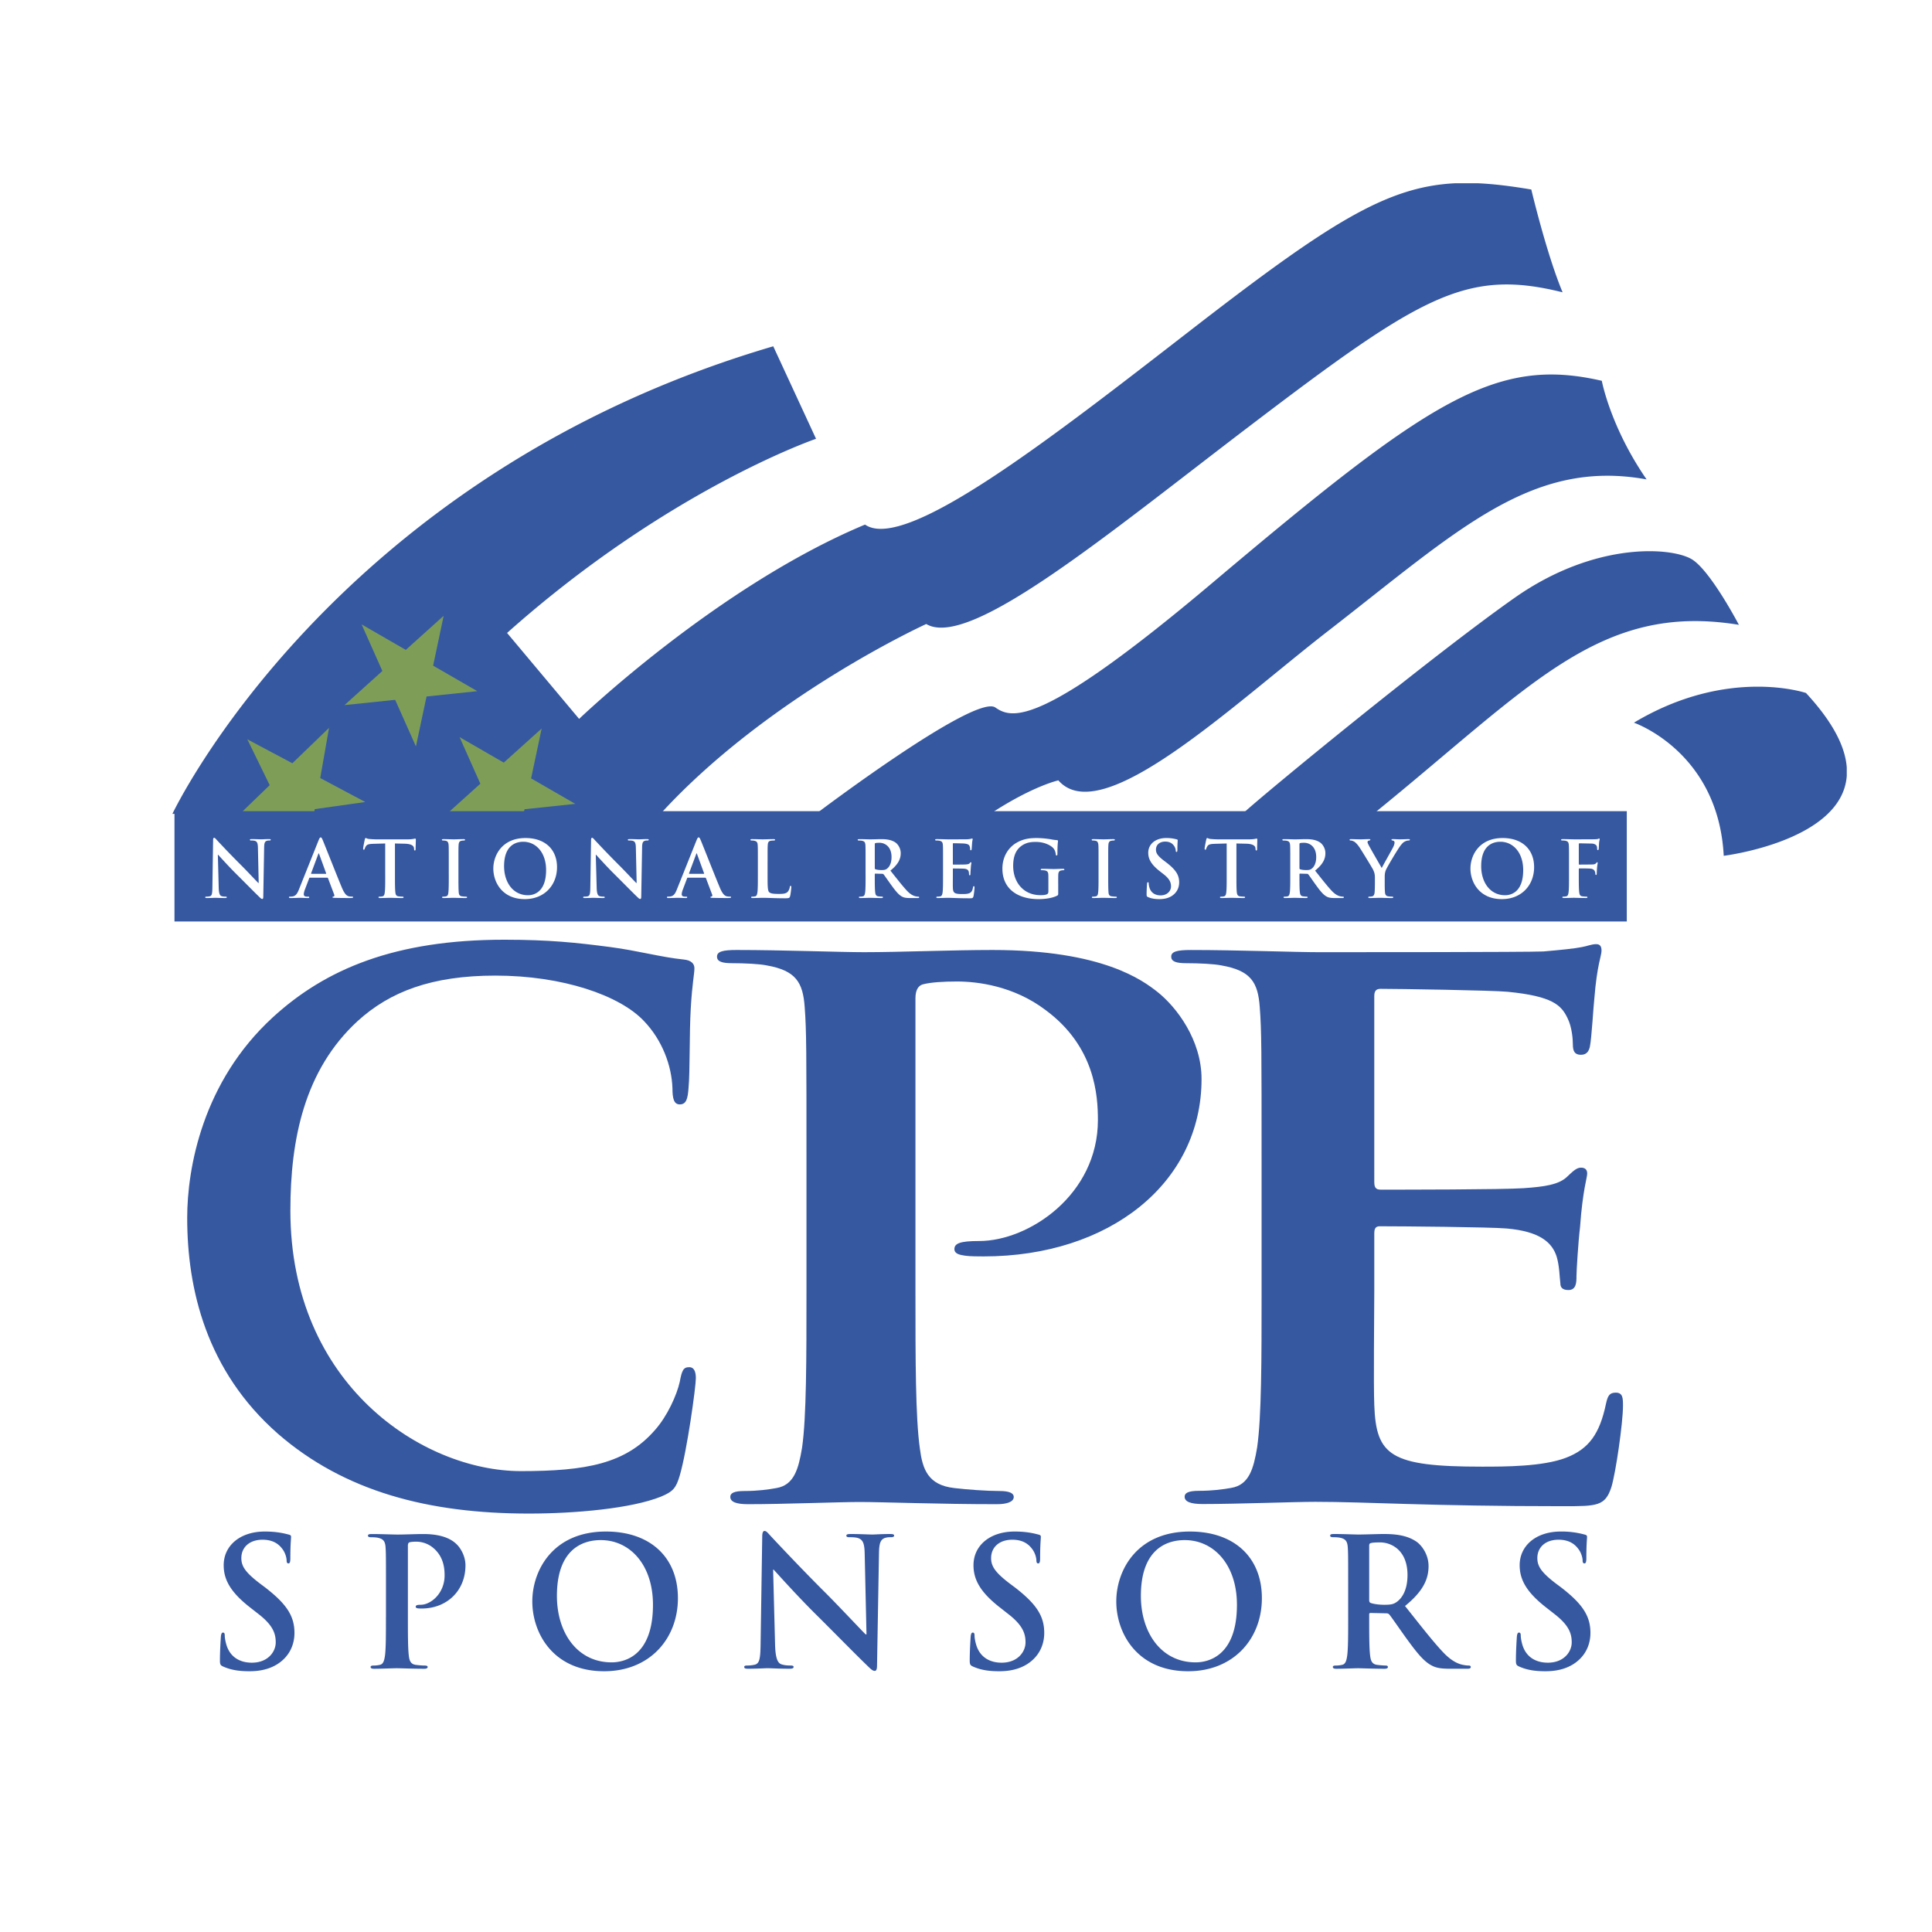
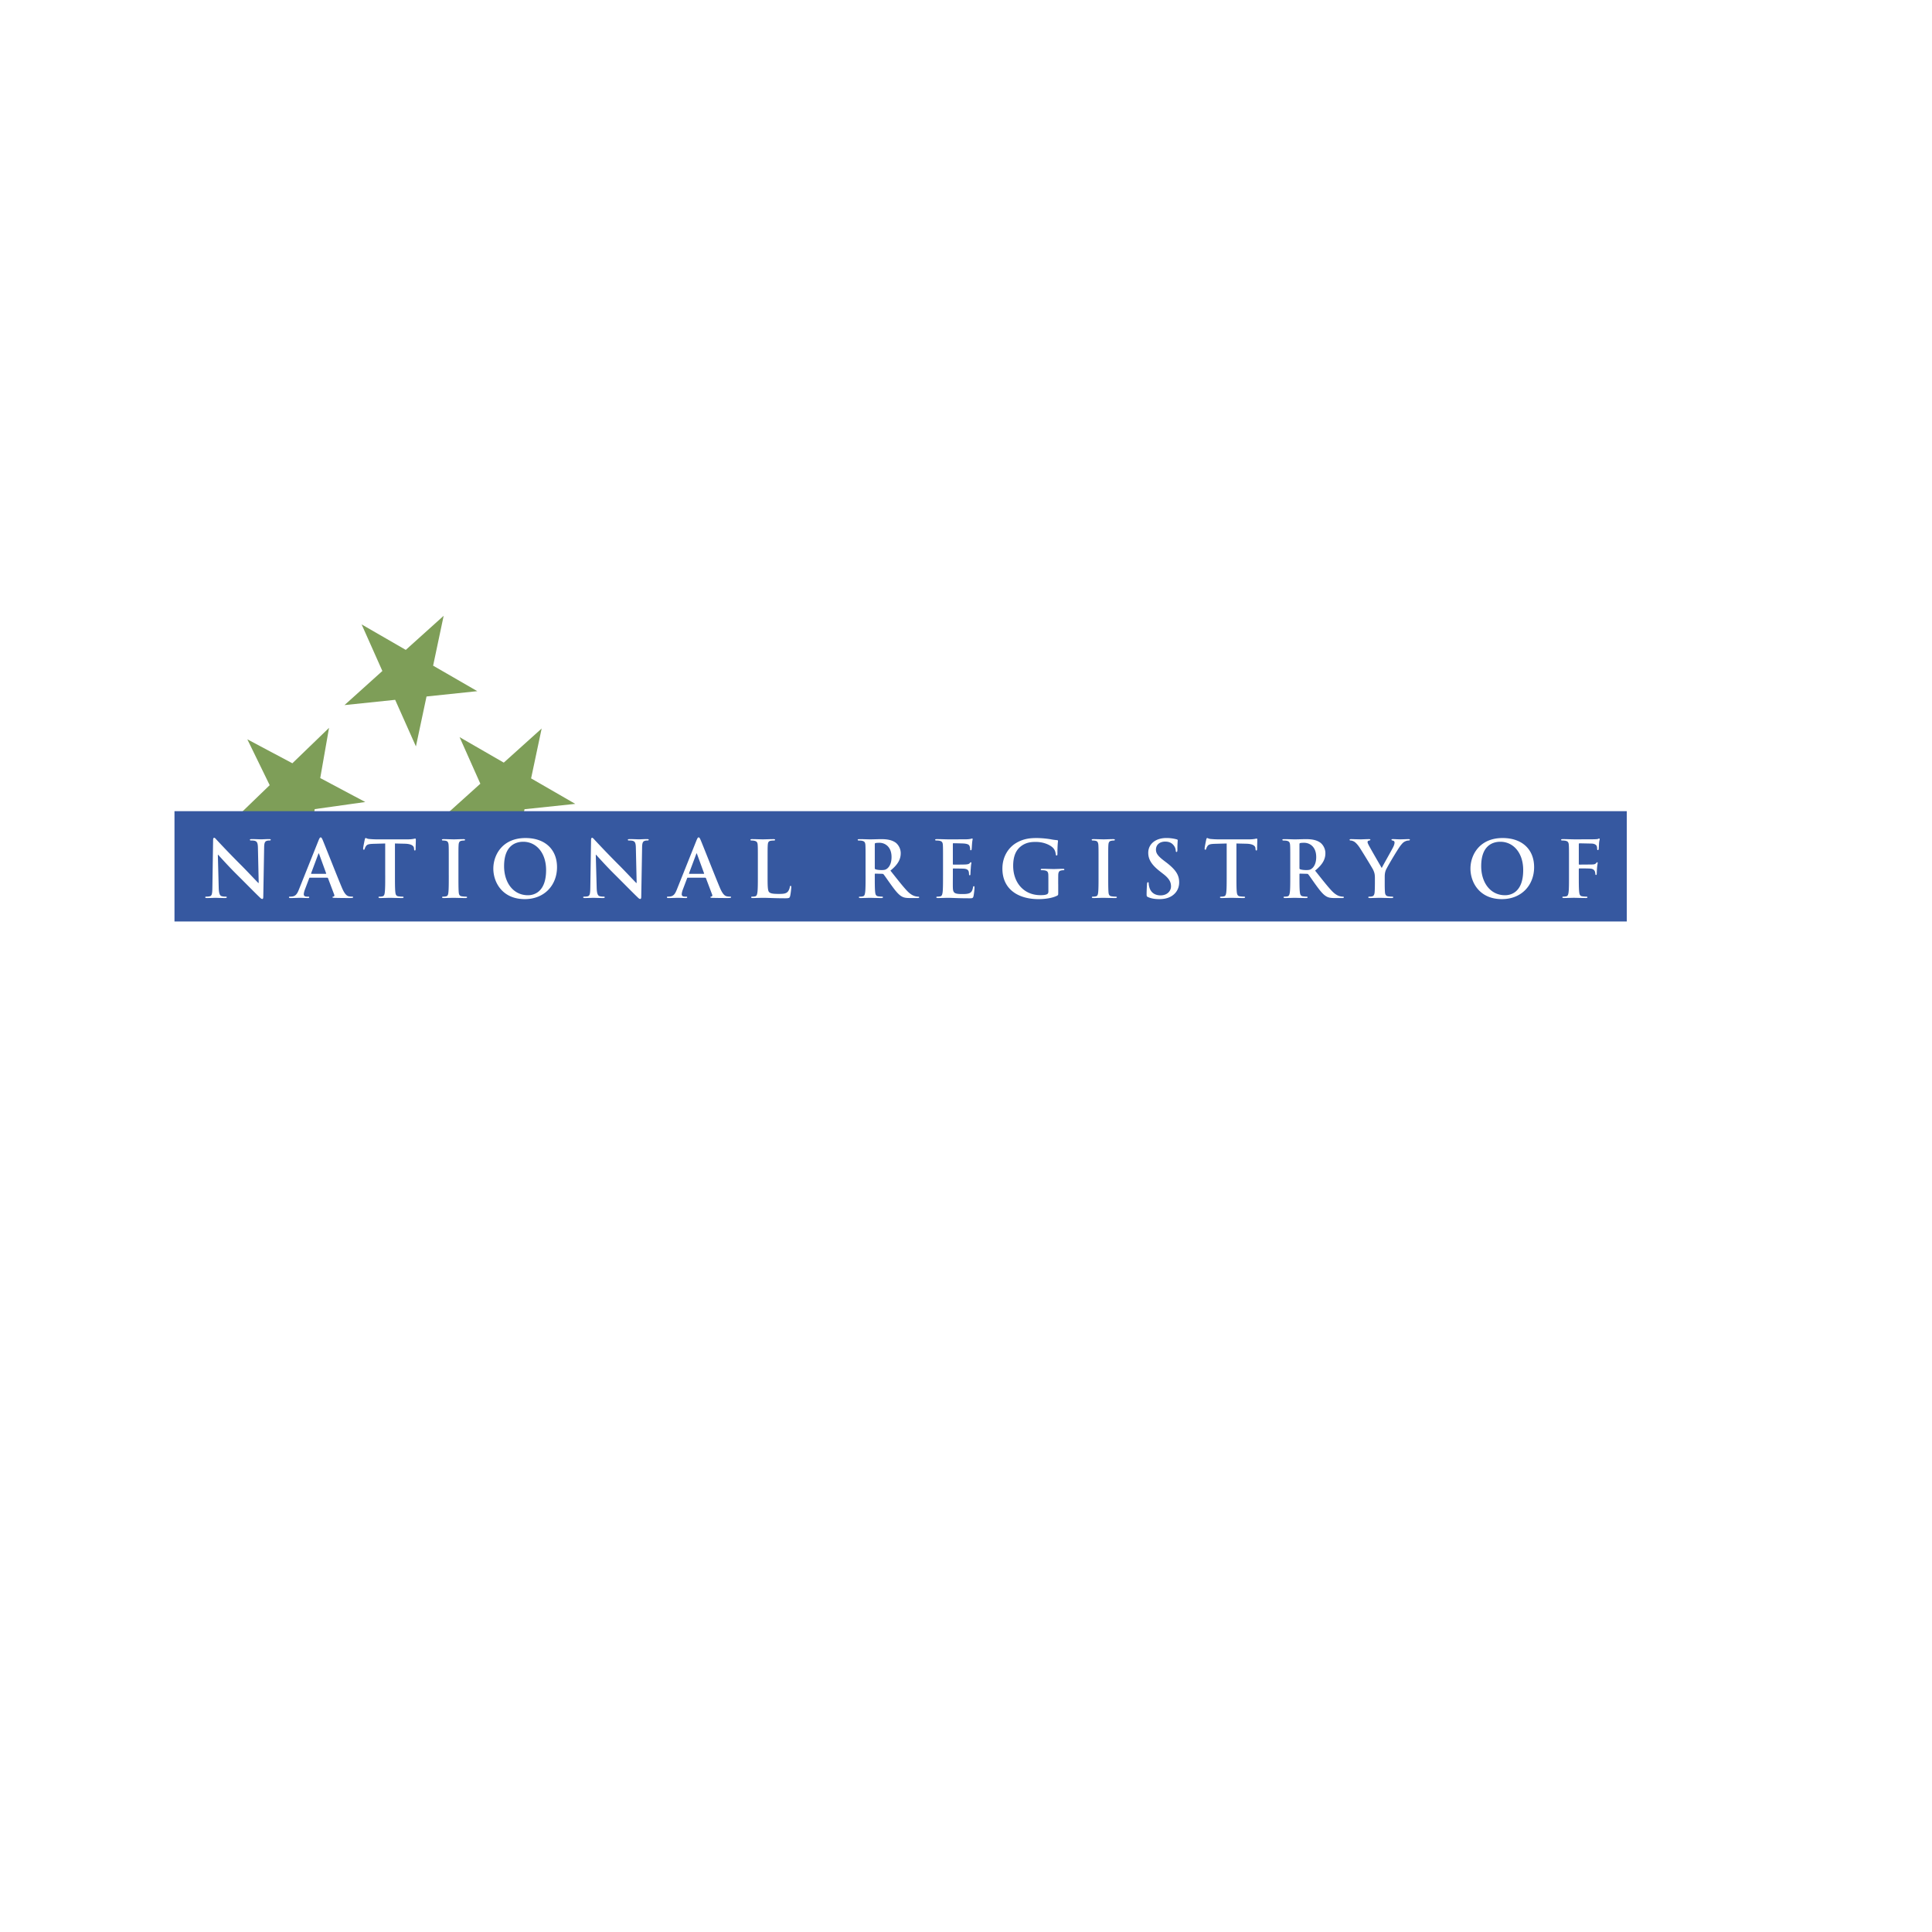
<svg xmlns="http://www.w3.org/2000/svg" width="2500" height="2500" viewBox="0 0 192.756 192.756">
  <g fill-rule="evenodd" clip-rule="evenodd">
    <path fill="#fff" d="M0 0h192.756v192.756H0V0z" />
-     <path d="M24.881 166.741c.941 0 1.938-.161 2.826-.729 1.281-.835 1.672-2.062 1.672-3.093 0-1.69-.783-2.881-2.917-4.535l-.498-.373c-1.476-1.12-1.885-1.742-1.885-2.56 0-1.068.801-1.833 2.115-1.833 1.157 0 1.673.534 1.94.871.373.462.461 1.014.461 1.175 0 .213.054.319.179.319.143 0 .194-.143.194-.532 0-1.39.072-1.903.072-2.136 0-.125-.089-.177-.248-.213-.463-.124-1.21-.301-2.367-.301-2.471 0-4.107 1.404-4.107 3.36 0 1.439.676 2.685 2.631 4.213l.819.641c1.476 1.138 1.742 1.974 1.742 2.845 0 .941-.782 2.027-2.382 2.027-1.102 0-2.152-.48-2.543-1.797-.089-.301-.161-.675-.161-.905 0-.143-.018-.303-.177-.303-.143 0-.196.194-.213.462-.018.284-.09 1.353-.09 2.328 0 .395.054.481.337.606.768.338 1.569.463 2.6.463zM38.506 161.335c0 1.636 0 3.041-.089 3.788-.071.516-.16.907-.516.979-.16.035-.374.071-.64.071-.212 0-.285.052-.285.143 0 .124.125.177.355.177.712 0 1.833-.053 2.242-.053.462 0 1.582.053 2.757.053.195 0 .337-.053.337-.177 0-.091-.089-.143-.285-.143-.267 0-.658-.036-.907-.071-.531-.071-.64-.463-.692-.961-.088-.765-.088-2.17-.088-3.806v-7.112c0-.194.052-.301.141-.337.161-.055.428-.072.695-.072.409 0 1.138.108 1.778.695.996.889 1.048 2.079 1.048 2.666 0 1.813-1.387 2.934-2.383 2.934-.374 0-.498.053-.498.197 0 .124.124.14.215.158.088.018.283.018.374.018 2.523 0 4.374-1.778 4.374-4.304 0-.941-.498-1.742-.889-2.116-.285-.265-1.084-1.011-3.308-1.011-.817 0-1.849.052-2.578.052-.498 0-1.618-.052-2.561-.052-.267 0-.392.034-.392.158 0 .125.108.161.303.161.249 0 .552.018.693.054.588.124.73.407.765 1.012.036.57.036 1.067.036 3.77v3.129h-.002zM60.275 166.741c4.517 0 7.361-3.219 7.361-7.292 0-4.07-2.756-6.647-7.183-6.647-5.335 0-7.344 3.928-7.344 6.97 0 3.147 2.064 6.969 7.166 6.969zm.747-.887c-3.415 0-5.458-2.935-5.458-6.633 0-4.428 2.328-5.565 4.374-5.565 2.917 0 5.209 2.471 5.209 6.453 0 5.138-2.88 5.745-4.125 5.745zM77.134 156.605h.054c.32.339 2.293 2.562 4.232 4.48 1.849 1.833 4.125 4.161 5.245 5.229.197.194.409.391.604.391.161 0 .233-.16.233-.552l.195-11.22c.018-.996.16-1.369.659-1.511.212-.054.354-.054.533-.054.213 0 .319-.055.319-.161 0-.143-.177-.158-.41-.158-.872 0-1.545.052-1.743.052-.373 0-1.226-.052-2.151-.052-.266 0-.462.016-.462.158 0 .106.072.161.285.161.249 0 .674 0 .941.105.428.18.588.516.604 1.602l.179 7.984h-.089c-.303-.285-2.704-2.847-3.913-4.055-2.597-2.58-5.298-5.479-5.512-5.708-.303-.32-.463-.552-.658-.552-.179 0-.231.249-.231.604l-.16 10.527c-.019 1.547-.089 2.062-.551 2.203a3.133 3.133 0 0 1-.801.091c-.178 0-.285.034-.285.143 0 .16.161.177.392.177.926 0 1.761-.053 1.921-.053.337 0 1.048.053 2.204.053.249 0 .41-.036.41-.177 0-.108-.106-.143-.303-.143-.283 0-.622-.019-.923-.125-.357-.124-.588-.588-.623-1.974l-.195-7.465zM99.684 166.741c.943 0 1.938-.161 2.828-.729 1.279-.835 1.672-2.062 1.672-3.093 0-1.69-.783-2.881-2.916-4.535l-.5-.373c-1.475-1.12-1.885-1.742-1.885-2.56 0-1.068.801-1.833 2.117-1.833 1.156 0 1.672.534 1.938.871.375.462.463 1.014.463 1.175 0 .213.053.319.178.319.143 0 .195-.143.195-.532 0-1.39.072-1.903.072-2.136 0-.125-.088-.177-.25-.213-.461-.124-1.209-.301-2.363-.301-2.473 0-4.107 1.404-4.107 3.36 0 1.439.674 2.685 2.631 4.213l.816.641c1.477 1.138 1.744 1.974 1.744 2.845 0 .941-.783 2.027-2.383 2.027-1.104 0-2.152-.48-2.543-1.797-.09-.301-.162-.675-.162-.905 0-.143-.016-.303-.176-.303-.142 0-.195.194-.213.462-.018.284-.09 1.353-.09 2.328 0 .395.055.481.338.606.766.338 1.564.463 2.596.463zM118.539 166.741c4.516 0 7.359-3.219 7.359-7.292 0-4.07-2.754-6.647-7.184-6.647-5.336 0-7.342 3.928-7.342 6.97.001 3.147 2.062 6.969 7.167 6.969zm.746-.887c-3.414 0-5.459-2.935-5.459-6.633 0-4.428 2.33-5.565 4.375-5.565 2.914 0 5.209 2.471 5.209 6.453 0 5.138-2.881 5.745-4.125 5.745zM134.508 161.335c0 1.636 0 3.041-.09 3.788-.07.516-.158.907-.516.979a2.916 2.916 0 0 1-.639.071c-.213 0-.285.052-.285.143 0 .124.125.177.355.177.711 0 1.832-.053 2.17-.053.268 0 1.582.053 2.613.053.23 0 .355-.053.355-.177 0-.091-.072-.143-.213-.143a8.29 8.29 0 0 1-.871-.071c-.533-.071-.641-.463-.695-.979-.088-.747-.088-2.152-.088-3.806v-.249c0-.106.053-.142.143-.142l1.547.035c.123 0 .232.018.32.124.23.268 1.049 1.476 1.76 2.455.996 1.369 1.672 2.204 2.436 2.613.463.249.908.338 1.902.338h1.691c.213 0 .336-.036.336-.177 0-.091-.072-.143-.213-.143-.143 0-.303-.019-.496-.054-.268-.052-.996-.178-1.992-1.209-1.051-1.103-2.277-2.687-3.859-4.677 1.795-1.458 2.348-2.668 2.348-3.983 0-1.191-.713-2.098-1.209-2.437-.961-.658-2.152-.763-3.273-.763-.551 0-1.902.052-2.506.052-.373 0-1.494-.052-2.436-.052-.268 0-.393.034-.393.158 0 .125.107.161.305.161.248 0 .549.018.691.054.588.124.729.407.766 1.012.035.57.035 1.067.035 3.77v3.132h.001zm2.097-7.129c0-.145.035-.215.158-.25.18-.053.5-.07.943-.07 1.051 0 2.721.729 2.721 3.254 0 1.459-.516 2.275-1.049 2.667-.32.231-.551.302-1.262.302-.445 0-.977-.053-1.354-.177-.123-.055-.158-.125-.158-.321v-5.405h.001zM154.18 166.741c.943 0 1.938-.161 2.826-.729 1.281-.835 1.672-2.062 1.672-3.093 0-1.69-.781-2.881-2.916-4.535l-.5-.373c-1.473-1.12-1.881-1.742-1.881-2.56 0-1.068.799-1.833 2.115-1.833 1.156 0 1.67.534 1.938.871.373.462.463 1.014.463 1.175 0 .213.053.319.178.319.141 0 .195-.143.195-.532 0-1.39.07-1.903.07-2.136 0-.125-.09-.177-.248-.213a8.667 8.667 0 0 0-2.365-.301c-2.471 0-4.109 1.404-4.109 3.36 0 1.439.678 2.685 2.633 4.213l.818.641c1.475 1.138 1.742 1.974 1.742 2.845 0 .941-.781 2.027-2.383 2.027-1.102 0-2.152-.48-2.543-1.797-.088-.301-.158-.675-.158-.905 0-.143-.018-.303-.18-.303-.143 0-.193.194-.213.462-.018.284-.09 1.353-.09 2.328 0 .395.055.481.34.606.764.338 1.562.463 2.596.463zM171.977 85.384s11.787-1.446 12.275-7.966v-.843c-.143-2.012-1.312-4.46-4.07-7.436 0 0-7.795-2.658-17.164 2.963 0 .001 8.421 2.893 8.959 13.282zM137.043 81.186c15.633-12.669 22.502-21.134 36.447-18.847 0 0-2.73-5.215-4.596-6.476-1.865-1.26-9.609-1.954-17.764 3.77-8.15 5.725-24.939 19.506-27.154 21.553h13.067zM164.281 47.831c-11.494-2.091-18.787 5.045-31.738 15.094-9.691 7.518-22.633 19.875-26.951 14.933 0 0-2.553.557-6.779 3.33H81.427s15.858-12.007 17.882-10.599c1.672 1.163 4.541 2.004 21.633-12.421 21.705-18.317 28.264-22.624 38.871-20.175-.001-.001.849 4.593 4.468 9.838zM155.9 29.164c-9.637-2.396-14.127.331-31.332 13.428-14.068 10.71-27.863 22.234-32.156 19.666 0 0-15.75 7.169-26.516 18.939H17.203S33.115 47.483 77.148 34.55l4.269 9.229S66.686 48.81 50.591 63.15l7.189 8.575s13.772-13.224 28.524-19.386c3.995 2.773 18.478-8.543 32.364-19.299 13.822-10.706 19.572-14.398 26.473-14.754h2.357c1.619.076 3.346.297 5.281.622 0-.001 1.512 6.398 3.121 10.256z" fill="#3658a0" />
    <path fill="#7e9e58" d="M23.249 81.868l3.658-3.532-2.231-4.574 4.493 2.39 3.658-3.533-.878 5.008 4.494 2.39-5.042.709-.886 5.014-2.23-4.574-5.036.702zM34.369 70.348l3.78-3.404-2.07-4.647 4.406 2.543 3.779-3.402-1.051 4.975 4.407 2.545-5.065.531-1.058 4.981-2.071-4.648-5.057.526zM44.145 81.595l3.779-3.404-2.07-4.647 4.407 2.543 3.78-3.402-1.053 4.975 4.407 2.543-5.063.533-1.061 4.98-2.069-4.647-5.057.526z" />
    <path fill="#3658a0" d="M17.408 80.931h144.897v11.006H17.408V80.931z" />
    <path d="M21.735 85.275h.024c.14.147 1.002 1.119 1.85 1.958.81.801 1.805 1.819 2.295 2.286.085.087.178.172.263.172.07 0 .101-.07.101-.242l.086-4.907c.008-.436.07-.599.288-.66.093-.025.155-.025.234-.025.092 0 .139-.022.139-.07 0-.063-.077-.069-.178-.069-.381 0-.676.023-.762.023-.164 0-.537-.023-.941-.023-.117 0-.202.006-.202.069 0 .047.029.07.123.07.11 0 .297 0 .413.048.187.077.257.226.266.699l.077 3.491h-.04c-.131-.125-1.181-1.245-1.709-1.771a96.56 96.56 0 0 1-2.411-2.496c-.133-.141-.203-.243-.288-.243-.079 0-.102.108-.102.265l-.07 4.603c-.007.677-.038.902-.242.965a1.42 1.42 0 0 1-.348.038c-.079 0-.125.017-.125.062 0 .071.069.079.17.079.404 0 .77-.022.839-.022.148 0 .459.022.965.022.108 0 .178-.016.178-.079 0-.045-.047-.062-.132-.062-.125 0-.272-.008-.404-.054-.156-.054-.258-.257-.272-.863l-.085-3.264zM32.648 87.569c.04 0 .062.015.079.054l.622 1.647c.04.093-.016.163-.069.179-.078.008-.108.024-.108.07 0 .056.093.056.232.062.622.016 1.19.016 1.471.016.286 0 .356-.016.356-.079 0-.054-.04-.062-.102-.062a1.73 1.73 0 0 1-.326-.031c-.164-.039-.39-.147-.685-.846-.498-1.183-1.743-4.355-1.929-4.784-.078-.178-.125-.249-.193-.249-.079 0-.125.087-.218.311l-1.952 4.883c-.156.391-.303.655-.662.702-.062.007-.17.015-.24.015-.063 0-.094.017-.094.062 0 .062.046.079.148.079.404 0 .832-.022.919-.022.241 0 .574.022.823.022.085 0 .133-.016.133-.079 0-.045-.024-.062-.119-.062h-.114c-.241 0-.311-.1-.311-.241 0-.093.04-.279.116-.476l.422-1.111c.014-.046.031-.061.07-.061h1.731v.001zm-1.576-.389c-.031 0-.04-.023-.031-.055l.714-1.914c.007-.029.024-.069.047-.069s.031.04.04.069l.699 1.923c.008.022 0 .046-.039.046h-1.43zM38.433 87.343c0 .716 0 1.33-.04 1.656-.022.226-.07.397-.226.427a1.173 1.173 0 0 1-.28.031c-.093 0-.124.025-.124.062 0 .056.056.079.155.079.311 0 .801-.022.981-.022.217 0 .708.022 1.22.022.085 0 .148-.022.148-.079 0-.037-.038-.062-.125-.062-.116 0-.286-.015-.396-.031-.233-.03-.28-.201-.303-.419-.039-.334-.039-.948-.039-1.664v-3.188l.981.023c.691.015.901.234.917.436l.008.085c.008.116.022.156.085.156.048 0 .062-.046.07-.125 0-.201.023-.738.023-.9 0-.118-.009-.166-.062-.166-.062 0-.249.079-.748.079H37.6c-.257 0-.552-.017-.778-.04-.195-.014-.273-.093-.334-.093-.047 0-.07.047-.093.147-.017.063-.164.771-.164.896 0 .085.015.125.07.125.047 0 .069-.032.086-.094a.883.883 0 0 1 .131-.271c.117-.172.304-.211.754-.226l1.16-.032v3.188h.001zM44.775 87.343c0 .753 0 1.37-.04 1.695-.023.225-.068.357-.224.388a1.2 1.2 0 0 1-.28.031c-.094 0-.125.025-.125.062 0 .056.054.079.156.079.311 0 .801-.022.979-.022.21 0 .7.022 1.213.022.086 0 .148-.022.148-.079 0-.037-.04-.062-.125-.062-.116 0-.288-.015-.396-.031-.234-.03-.289-.17-.311-.38-.031-.333-.031-.95-.031-1.703v-1.369c0-1.182 0-1.4.016-1.648.015-.272.077-.405.286-.442a1.28 1.28 0 0 1 .234-.025c.078 0 .122-.015.122-.077 0-.048-.06-.062-.161-.062-.296 0-.755.023-.948.023-.226 0-.716-.023-1.013-.023-.124 0-.186.015-.186.062 0 .062.047.077.125.077.093 0 .194.009.28.031.172.039.249.172.265.436.015.249.015.466.015 1.648v1.369h.001zM52.354 89.706c1.976 0 3.22-1.406 3.22-3.188 0-1.78-1.206-2.908-3.143-2.908-2.332 0-3.211 1.719-3.211 3.049-.001 1.375.902 3.047 3.134 3.047zm.326-.388c-1.492 0-2.387-1.284-2.387-2.9 0-1.938 1.02-2.435 1.913-2.435 1.275 0 2.278 1.08 2.278 2.823.001 2.246-1.259 2.512-1.804 2.512zM59.441 85.275h.025c.139.147 1.002 1.119 1.851 1.958.809.801 1.803 1.819 2.294 2.286.085.087.179.172.264.172.071 0 .102-.07.102-.242l.085-4.907c.008-.436.07-.599.289-.66.093-.025.155-.025.232-.025.093 0 .141-.022.141-.07 0-.063-.079-.069-.18-.069-.38 0-.676.023-.762.023-.164 0-.537-.023-.94-.023-.118 0-.203.006-.203.069 0 .047.031.07.124.07.108 0 .297 0 .413.048.187.077.256.226.264.699l.079 3.491h-.039c-.134-.125-1.183-1.245-1.712-1.771a101.583 101.583 0 0 1-2.41-2.496c-.131-.141-.202-.243-.287-.243-.079 0-.102.108-.102.265l-.071 4.603c-.008.677-.039.902-.24.965-.11.03-.249.038-.35.038-.077 0-.124.017-.124.062 0 .071.069.079.171.079.404 0 .77-.022.84-.022.147 0 .458.022.963.022.11 0 .178-.016.178-.079 0-.045-.045-.062-.131-.062-.125 0-.271-.008-.404-.054-.156-.054-.257-.257-.271-.863l-.089-3.264zM70.356 87.569c.04 0 .062.015.079.054l.623 1.647c.037.093-.017.163-.07.179-.079.008-.11.024-.11.07 0 .056.093.056.234.062.622.016 1.189.016 1.469.016.289 0 .359-.016.359-.079 0-.054-.04-.062-.102-.062-.093 0-.21-.008-.328-.031-.162-.039-.387-.147-.683-.846-.498-1.183-1.742-4.355-1.93-4.784-.078-.178-.124-.249-.194-.249-.077 0-.124.087-.218.311l-1.952 4.883c-.156.391-.303.655-.66.702a2.62 2.62 0 0 1-.241.015c-.062 0-.093.017-.093.062 0 .062.046.079.147.079.405 0 .833-.022.917-.022.241 0 .575.022.823.022.087 0 .133-.016.133-.079 0-.045-.022-.062-.116-.062h-.116c-.243 0-.312-.1-.312-.241 0-.093.04-.279.116-.476l.42-1.111c.016-.046.032-.061.069-.061h1.736v.001zm-1.579-.389c-.031 0-.039-.023-.031-.055l.715-1.914c.008-.029.023-.069.047-.069.023 0 .031.04.038.069l.701 1.923c.008.022 0 .046-.04.046h-1.43zM76.583 85.974c0-1.182 0-1.4.016-1.648.015-.272.078-.405.287-.442.094-.016.218-.025.305-.025.091 0 .138-.015.138-.07 0-.055-.054-.069-.163-.069-.304 0-.87.023-1.058.023-.209 0-.699-.023-1.064-.023-.116 0-.172.015-.172.069 0 .055.048.07.133.07.102 0 .195.009.257.025.257.054.319.179.334.442.016.249.016.466.016 1.648v1.369c0 .716 0 1.33-.04 1.656-.031.226-.07.397-.226.427-.07.017-.163.031-.28.031-.093 0-.125.025-.125.062 0 .056.055.079.156.079.311 0 .801-.022.98-.022.629 0 1.144.046 2.262.046.404 0 .444-.04.489-.21.062-.226.118-.809.118-.894 0-.094-.008-.133-.062-.133-.062 0-.079.046-.086.117a.972.972 0 0 1-.202.467c-.195.209-.498.217-.91.217-.606 0-.808-.053-.94-.17-.164-.14-.164-.676-.164-1.672v-1.37h.001zM86.359 87.343c0 .716 0 1.33-.039 1.656-.03.226-.069.397-.224.427a1.202 1.202 0 0 1-.281.031c-.092 0-.125.025-.125.062 0 .056.054.079.156.079.311 0 .8-.022.948-.022.116 0 .692.022 1.143.022.102 0 .156-.022.156-.079 0-.037-.031-.062-.093-.062-.094 0-.263-.015-.38-.031-.234-.03-.282-.201-.305-.427-.038-.326-.038-.94-.038-1.664v-.11c0-.045.023-.062.06-.062l.678.018c.054 0 .102.008.14.054.101.116.46.645.77 1.073.436.6.732.964 1.065 1.143.201.109.396.148.833.148h.738c.093 0 .148-.016.148-.079 0-.037-.031-.062-.094-.062s-.131-.008-.216-.023c-.118-.022-.436-.077-.874-.528-.458-.482-.994-1.175-1.687-2.046.787-.637 1.027-1.166 1.027-1.74 0-.523-.311-.919-.528-1.066-.421-.288-.942-.334-1.433-.334-.24 0-.832.023-1.095.023-.164 0-.653-.023-1.066-.023-.116 0-.17.015-.17.069 0 .055.046.07.133.07.107 0 .239.009.302.025.256.054.318.179.334.442.015.249.015.466.015 1.648v1.368h.002zm.919-3.118c0-.062.014-.093.07-.109.077-.023.216-.031.411-.031.458 0 1.19.32 1.19 1.424 0 .637-.226.996-.458 1.165-.142.102-.243.133-.554.133-.193 0-.427-.023-.589-.078-.056-.023-.07-.055-.07-.14v-2.364zM94.085 87.343c0 .716 0 1.33-.037 1.656-.032.226-.071.397-.227.427-.07.017-.164.031-.28.031-.094 0-.125.025-.125.062 0 .056.054.079.156.079.311 0 .801-.022.98-.022.459 0 .979.046 2.154.046.294 0 .365 0 .419-.202.039-.157.102-.684.102-.865 0-.077 0-.139-.062-.139-.055 0-.07.031-.088.116-.055.32-.147.483-.348.577-.201.091-.528.091-.729.091-.794 0-.918-.115-.933-.652-.008-.226 0-.942 0-1.206v-.615c0-.046.008-.077.045-.077.187 0 .957.008 1.105.022.287.031.397.149.436.303.023.102.023.204.029.28 0 .039.017.071.07.071.07 0 .07-.086.07-.147 0-.055.017-.366.032-.521.022-.396.062-.521.062-.567 0-.046-.022-.062-.054-.062-.04 0-.07.039-.125.101-.07.077-.186.102-.373.117-.18.016-1.074.016-1.245.016-.045 0-.053-.031-.053-.085v-1.969c0-.054.015-.077.053-.077.156 0 .974.015 1.104.031.392.046.468.139.521.279a.845.845 0 0 1 .048.279c0 .071.014.11.07.11.054 0 .068-.045.077-.085.016-.093.031-.435.039-.514.023-.357.062-.45.062-.506 0-.037-.008-.069-.047-.069-.038 0-.085.024-.125.032a3.233 3.233 0 0 1-.333.045c-.147.008-1.695.008-1.944.008-.217 0-.708-.023-1.12-.023-.117 0-.17.015-.17.069 0 .055.046.07.133.07.108 0 .241.009.303.025.257.054.319.179.334.442.015.249.015.466.015 1.648v1.37h-.001zM105.576 88.221c0-.388 0-.699.006-.934.01-.272.088-.403.297-.442.094-.016.148-.023.209-.023.055 0 .102-.017.102-.062 0-.062-.053-.079-.154-.079-.258 0-.668.023-.912.023-.23 0-.721-.023-1.125-.023-.109 0-.164.017-.164.079 0 .045.049.062.117.062.109 0 .24.007.303.023.256.054.326.178.336.442.006.234.006.529.006.918v.731c0 .132-.031.233-.148.288-.186.085-.457.085-.66.085-1.643 0-2.705-1.251-2.705-2.923 0-.956.279-1.54.715-1.906.543-.45 1.111-.481 1.539-.481.879 0 1.502.357 1.734.606.203.218.24.466.264.645.008.062.025.102.078.102.062 0 .086-.039.086-.164 0-.971.055-1.189.055-1.274 0-.056-.016-.084-.109-.094a4.787 4.787 0 0 1-.613-.086 9.405 9.405 0 0 0-1.379-.124c-.65 0-1.344.054-2.09.506-.707.427-1.354 1.299-1.354 2.543 0 2.146 1.688 3.048 3.592 3.048.607 0 1.369-.085 1.875-.349.094-.055.102-.07.102-.28v-.857h-.003zM109.602 87.343c0 .753 0 1.37-.039 1.695-.023.225-.068.357-.225.388a1.19 1.19 0 0 1-.279.031c-.094 0-.125.025-.125.062 0 .056.055.079.156.079.311 0 .799-.022.979-.022.209 0 .701.022 1.213.022.086 0 .148-.022.148-.079 0-.037-.039-.062-.125-.062-.117 0-.289-.015-.396-.031-.234-.03-.289-.17-.311-.38-.031-.333-.031-.95-.031-1.703v-1.369c0-1.182 0-1.4.016-1.648.016-.272.078-.405.287-.442.094-.016.156-.025.234-.025.076 0 .125-.015.125-.077 0-.048-.064-.062-.164-.062-.295 0-.754.023-.949.023-.227 0-.715-.023-1.012-.023-.125 0-.184.015-.184.062 0 .062.045.077.121.077.094 0 .195.009.281.031.172.039.248.172.264.436.016.249.016.466.016 1.648v1.369zM115.678 89.706c.414 0 .85-.071 1.238-.319.559-.366.73-.901.73-1.353 0-.739-.342-1.26-1.275-1.981l-.217-.164c-.646-.49-.824-.763-.824-1.121 0-.467.348-.801.926-.801.504 0 .73.232.848.382a.925.925 0 0 1 .201.513c0 .093.025.139.078.139.061 0 .086-.062.086-.233 0-.606.031-.832.031-.933 0-.054-.039-.079-.109-.094a3.774 3.774 0 0 0-1.033-.132c-1.082 0-1.797.615-1.797 1.47 0 .629.295 1.174 1.15 1.843l.357.279c.646.498.764.863.764 1.244 0 .413-.344.887-1.043.887-.482 0-.941-.21-1.111-.785a1.566 1.566 0 0 1-.072-.396c0-.062-.006-.133-.076-.133-.062 0-.086.085-.094.202-.008.125-.039.591-.039 1.019 0 .172.023.21.148.266.334.146.684.201 1.133.201zM122.387 87.343c0 .716 0 1.33-.039 1.656-.023.226-.068.397-.225.427a1.19 1.19 0 0 1-.279.031c-.094 0-.125.025-.125.062 0 .056.053.079.154.079.312 0 .801-.022.98-.022.217 0 .707.022 1.219.022.088 0 .15-.022.15-.079 0-.037-.039-.062-.125-.062-.117 0-.289-.015-.396-.031-.234-.03-.279-.201-.305-.419-.037-.334-.037-.948-.037-1.664v-3.188l.979.023c.691.015.902.234.918.436l.008.085c.008.116.025.156.088.156.045 0 .061-.046.068-.125 0-.201.021-.738.021-.9 0-.118-.006-.166-.062-.166-.061 0-.248.079-.746.079h-3.078a8.23 8.23 0 0 1-.777-.04c-.195-.014-.271-.093-.334-.093-.047 0-.07.047-.094.147-.018.063-.164.771-.164.896 0 .085.016.125.07.125.047 0 .07-.032.086-.094a.961.961 0 0 1 .131-.271c.119-.172.305-.211.756-.226l1.158-.032v3.188zM128.73 87.343c0 .716 0 1.33-.039 1.656-.033.226-.07.397-.227.427a1.19 1.19 0 0 1-.279.031c-.094 0-.125.025-.125.062 0 .056.055.079.156.079.311 0 .801-.022.949-.022.115 0 .691.022 1.143.022.1 0 .154-.022.154-.079 0-.037-.029-.062-.092-.062-.094 0-.266-.015-.381-.031-.234-.03-.279-.201-.303-.427-.039-.326-.039-.94-.039-1.664v-.11c0-.045.021-.062.062-.062l.676.018c.053 0 .102.008.139.054.102.116.459.645.77 1.073.438.6.732.964 1.066 1.143.201.109.396.148.832.148h.738c.094 0 .146-.016.146-.079 0-.037-.029-.062-.09-.062-.064 0-.133-.008-.221-.023-.117-.022-.434-.077-.869-.528-.459-.482-.996-1.175-1.689-2.046.787-.637 1.027-1.166 1.027-1.74 0-.523-.309-.919-.529-1.066-.418-.288-.939-.334-1.43-.334-.24 0-.83.023-1.096.023-.164 0-.654-.023-1.066-.023-.117 0-.172.015-.172.069 0 .055.047.07.135.07.107 0 .24.009.303.025.256.054.316.179.334.442.016.249.016.466.016 1.648v1.368h.001zm.918-3.118c0-.062.016-.093.07-.109.076-.023.217-.031.41-.031.461 0 1.191.32 1.191 1.424 0 .637-.227.996-.459 1.165-.141.102-.24.133-.553.133-.195 0-.428-.023-.59-.078-.055-.023-.07-.055-.07-.14v-2.364h.001zM137.172 88.221c0 .125 0 .452-.023.778-.016.226-.086.397-.24.427-.07.017-.164.031-.273.031-.084 0-.125.025-.125.062 0 .062.064.079.172.079.289 0 .777-.022.973-.022.209 0 .699.022 1.191.022.1 0 .16-.022.16-.079 0-.037-.037-.062-.121-.062-.109 0-.283-.015-.391-.031-.232-.03-.305-.201-.318-.427-.023-.326-.023-.653-.023-.778v-.637c0-.256 0-.498.115-.778.141-.333 1.229-2.161 1.486-2.473.172-.209.256-.303.42-.38a.819.819 0 0 1 .342-.095c.086 0 .148-.022.148-.077 0-.048-.055-.062-.139-.062-.15 0-.662.023-.834.023-.227 0-.475-.023-.73-.023-.094 0-.133.015-.133.069 0 .047.07.063.141.079.131.031.164.116.164.195 0 .101-.033.232-.111.404-.107.242-1.088 1.953-1.166 2.138-.125-.216-1.211-2.091-1.322-2.324-.053-.11-.094-.204-.094-.266 0-.061.041-.125.111-.139.115-.031.17-.039.17-.086 0-.046-.039-.069-.117-.069-.35 0-.668.023-.83.023-.258 0-.842-.023-.98-.023-.094 0-.146.023-.146.069 0 .055.053.07.115.07.094 0 .225.048.326.102.146.085.342.28.537.568.271.404 1.312 2.114 1.367 2.239.102.226.18.396.18.817v.636h-.002zM149.84 89.706c1.977 0 3.219-1.406 3.219-3.188 0-1.78-1.203-2.908-3.141-2.908-2.332 0-3.211 1.719-3.211 3.049 0 1.375.902 3.047 3.133 3.047zm.326-.388c-1.492 0-2.387-1.284-2.387-2.9 0-1.938 1.018-2.435 1.914-2.435 1.273 0 2.277 1.08 2.277 2.823.001 2.246-1.259 2.512-1.804 2.512zM157.52 86.712c0-.054.016-.071.055-.071.133 0 .957 0 1.15.025.242.031.359.17.396.279.031.092.047.188.047.241s.016.108.062.108c.078 0 .078-.077.078-.147 0-.055.016-.413.031-.569.021-.24.061-.435.061-.481 0-.045-.014-.07-.045-.07-.047 0-.062.031-.102.079-.078.099-.188.132-.334.139-.109.008-.219.008-.35.008l-.996.008c-.047 0-.055-.023-.055-.07v-1.944c0-.085.023-.11.07-.11l1.197.025c.297.006.459.125.512.232.049.108.049.232.049.295.008.087.021.125.076.125s.07-.046.08-.107c.014-.094.031-.553.039-.631.021-.201.062-.294.062-.351 0-.037-.025-.069-.055-.069-.039 0-.078.032-.127.046-.076.023-.17.023-.318.031-.18.008-1.756.008-2.053.008-.227 0-.715-.023-1.119-.023-.117 0-.18.015-.18.077 0 .047.055.062.133.062.109 0 .242.009.303.025.258.054.32.179.334.442.018.249.018.466.018 1.648v1.369c0 .747 0 1.33-.039 1.656-.031.226-.07.397-.227.427a1.19 1.19 0 0 1-.279.031c-.086 0-.117.025-.117.062 0 .062.055.079.164.079.295 0 .783-.022.986-.022s.693.022 1.184.022c.115 0 .17-.022.17-.079 0-.037-.031-.062-.133-.062-.107 0-.279-.015-.389-.031-.234-.03-.279-.201-.303-.427-.039-.326-.039-.909-.039-1.656v-.629h.003z" fill="#fff" />
-     <path d="M52.777 151.009c4.674 0 10.223-.512 13.145-1.68 1.242-.511 1.533-.877 1.898-2.118.73-2.482 1.606-8.836 1.606-9.711 0-.585-.146-1.096-.656-1.096-.585 0-.731.291-.95 1.459-.291 1.315-1.241 3.434-2.482 4.821-2.92 3.359-6.864 4.089-13.363 4.089-9.785 0-23.004-8.617-23.004-25.997 0-7.082 1.389-14.02 6.72-18.913 3.213-2.921 7.376-4.527 13.728-4.527 6.72 0 12.415 1.972 14.823 4.527 1.826 1.897 2.776 4.455 2.849 6.718 0 1.023.147 1.606.73 1.606.658 0 .804-.583.876-1.679.147-1.46.074-5.478.22-7.887.146-2.556.365-3.432.365-4.017 0-.438-.292-.803-1.096-.876-2.189-.218-4.525-.876-7.301-1.241-3.359-.438-6.061-.731-10.59-.731-10.88 0-17.817 2.921-23.075 7.741-7.011 6.426-8.543 15.044-8.543 20.009 0 7.084 1.898 15.263 9.054 21.541 6.644 5.771 15.041 7.962 25.046 7.962zM80.462 128.864c0 6.729 0 12.507-.441 15.579-.354 2.122-.797 3.73-2.563 4.022-.796.146-1.856.293-3.183.293-1.059 0-1.413.219-1.413.584 0 .513.619.732 1.767.732 3.536 0 9.103-.22 11.135-.22 2.298 0 7.866.22 13.697.22.973 0 1.682-.22 1.682-.732 0-.365-.443-.584-1.416-.584-1.324 0-3.27-.146-4.506-.293-2.651-.292-3.182-1.9-3.447-3.948-.44-3.146-.44-8.924-.44-15.653V99.608c0-.806.264-1.244.706-1.39.795-.22 2.121-.294 3.448-.294 2.032 0 5.657.439 8.836 2.854 4.949 3.656 5.215 8.558 5.215 10.97 0 7.461-6.895 12.069-11.842 12.069-1.856 0-2.475.22-2.475.804 0 .513.619.587 1.061.659.44.073 1.415.073 1.856.073 12.549 0 21.74-7.315 21.74-17.7 0-3.877-2.475-7.169-4.42-8.705-1.412-1.097-5.391-4.167-16.436-4.167-4.067 0-9.192.22-12.815.22-2.475 0-8.042-.22-12.726-.22-1.326 0-1.945.146-1.945.659 0 .511.53.658 1.503.658 1.236 0 2.74.072 3.445.22 2.917.511 3.625 1.682 3.801 4.167.177 2.343.177 4.39.177 15.507v12.872h-.001z" fill="#3658a0" />
-     <path d="M125.869 128.853c0 6.729 0 12.504-.447 15.574-.357 2.121-.805 3.729-2.59 4.022-.803.146-1.873.291-3.213.291-1.07 0-1.428.22-1.428.586 0 .512.625.731 1.785.731 3.57 0 9.193-.22 11.246-.22 5.268 0 11.246.438 24.725.438 3.391 0 4.195 0 4.82-1.9.445-1.463 1.158-6.436 1.158-8.115 0-.734 0-1.316-.713-1.316-.625 0-.803.292-.98 1.097-.627 2.997-1.697 4.532-4.018 5.409-2.32.878-6.07.878-8.391.878-9.104 0-10.531-1.097-10.711-6.143-.088-2.119 0-8.846 0-11.333v-5.775c0-.438.09-.732.535-.732 2.143 0 10.979.074 12.676.221 3.301.292 4.551 1.39 4.998 2.852.268.95.268 1.9.357 2.632 0 .365.178.658.803.658.803 0 .803-.804.803-1.39 0-.511.18-3.436.357-4.898.268-3.729.713-4.897.713-5.337 0-.438-.268-.586-.623-.586-.447 0-.805.366-1.428.95-.803.732-2.143.952-4.285 1.098-2.053.146-12.316.146-14.281.146-.535 0-.625-.292-.625-.805V99.388c0-.513.18-.732.625-.732 1.783 0 11.156.147 12.674.293 4.463.439 5.355 1.317 5.982 2.632.445.878.533 2.121.533 2.634 0 .656.18 1.023.805 1.023.623 0 .803-.438.891-.805.18-.878.357-4.095.447-4.825.268-3.363.715-4.242.715-4.752 0-.365-.09-.659-.535-.659-.447 0-.982.22-1.43.293-.713.146-2.141.291-3.838.437-1.695.074-19.459.074-22.314.074-2.498 0-8.121-.22-12.852-.22-1.34 0-1.963.146-1.963.659 0 .511.535.658 1.516.658 1.25 0 2.768.072 3.482.22 2.945.511 3.66 1.68 3.836 4.167.182 2.339.182 4.386.182 15.501v12.867h.001z" fill="#3658a0" />
  </g>
</svg>